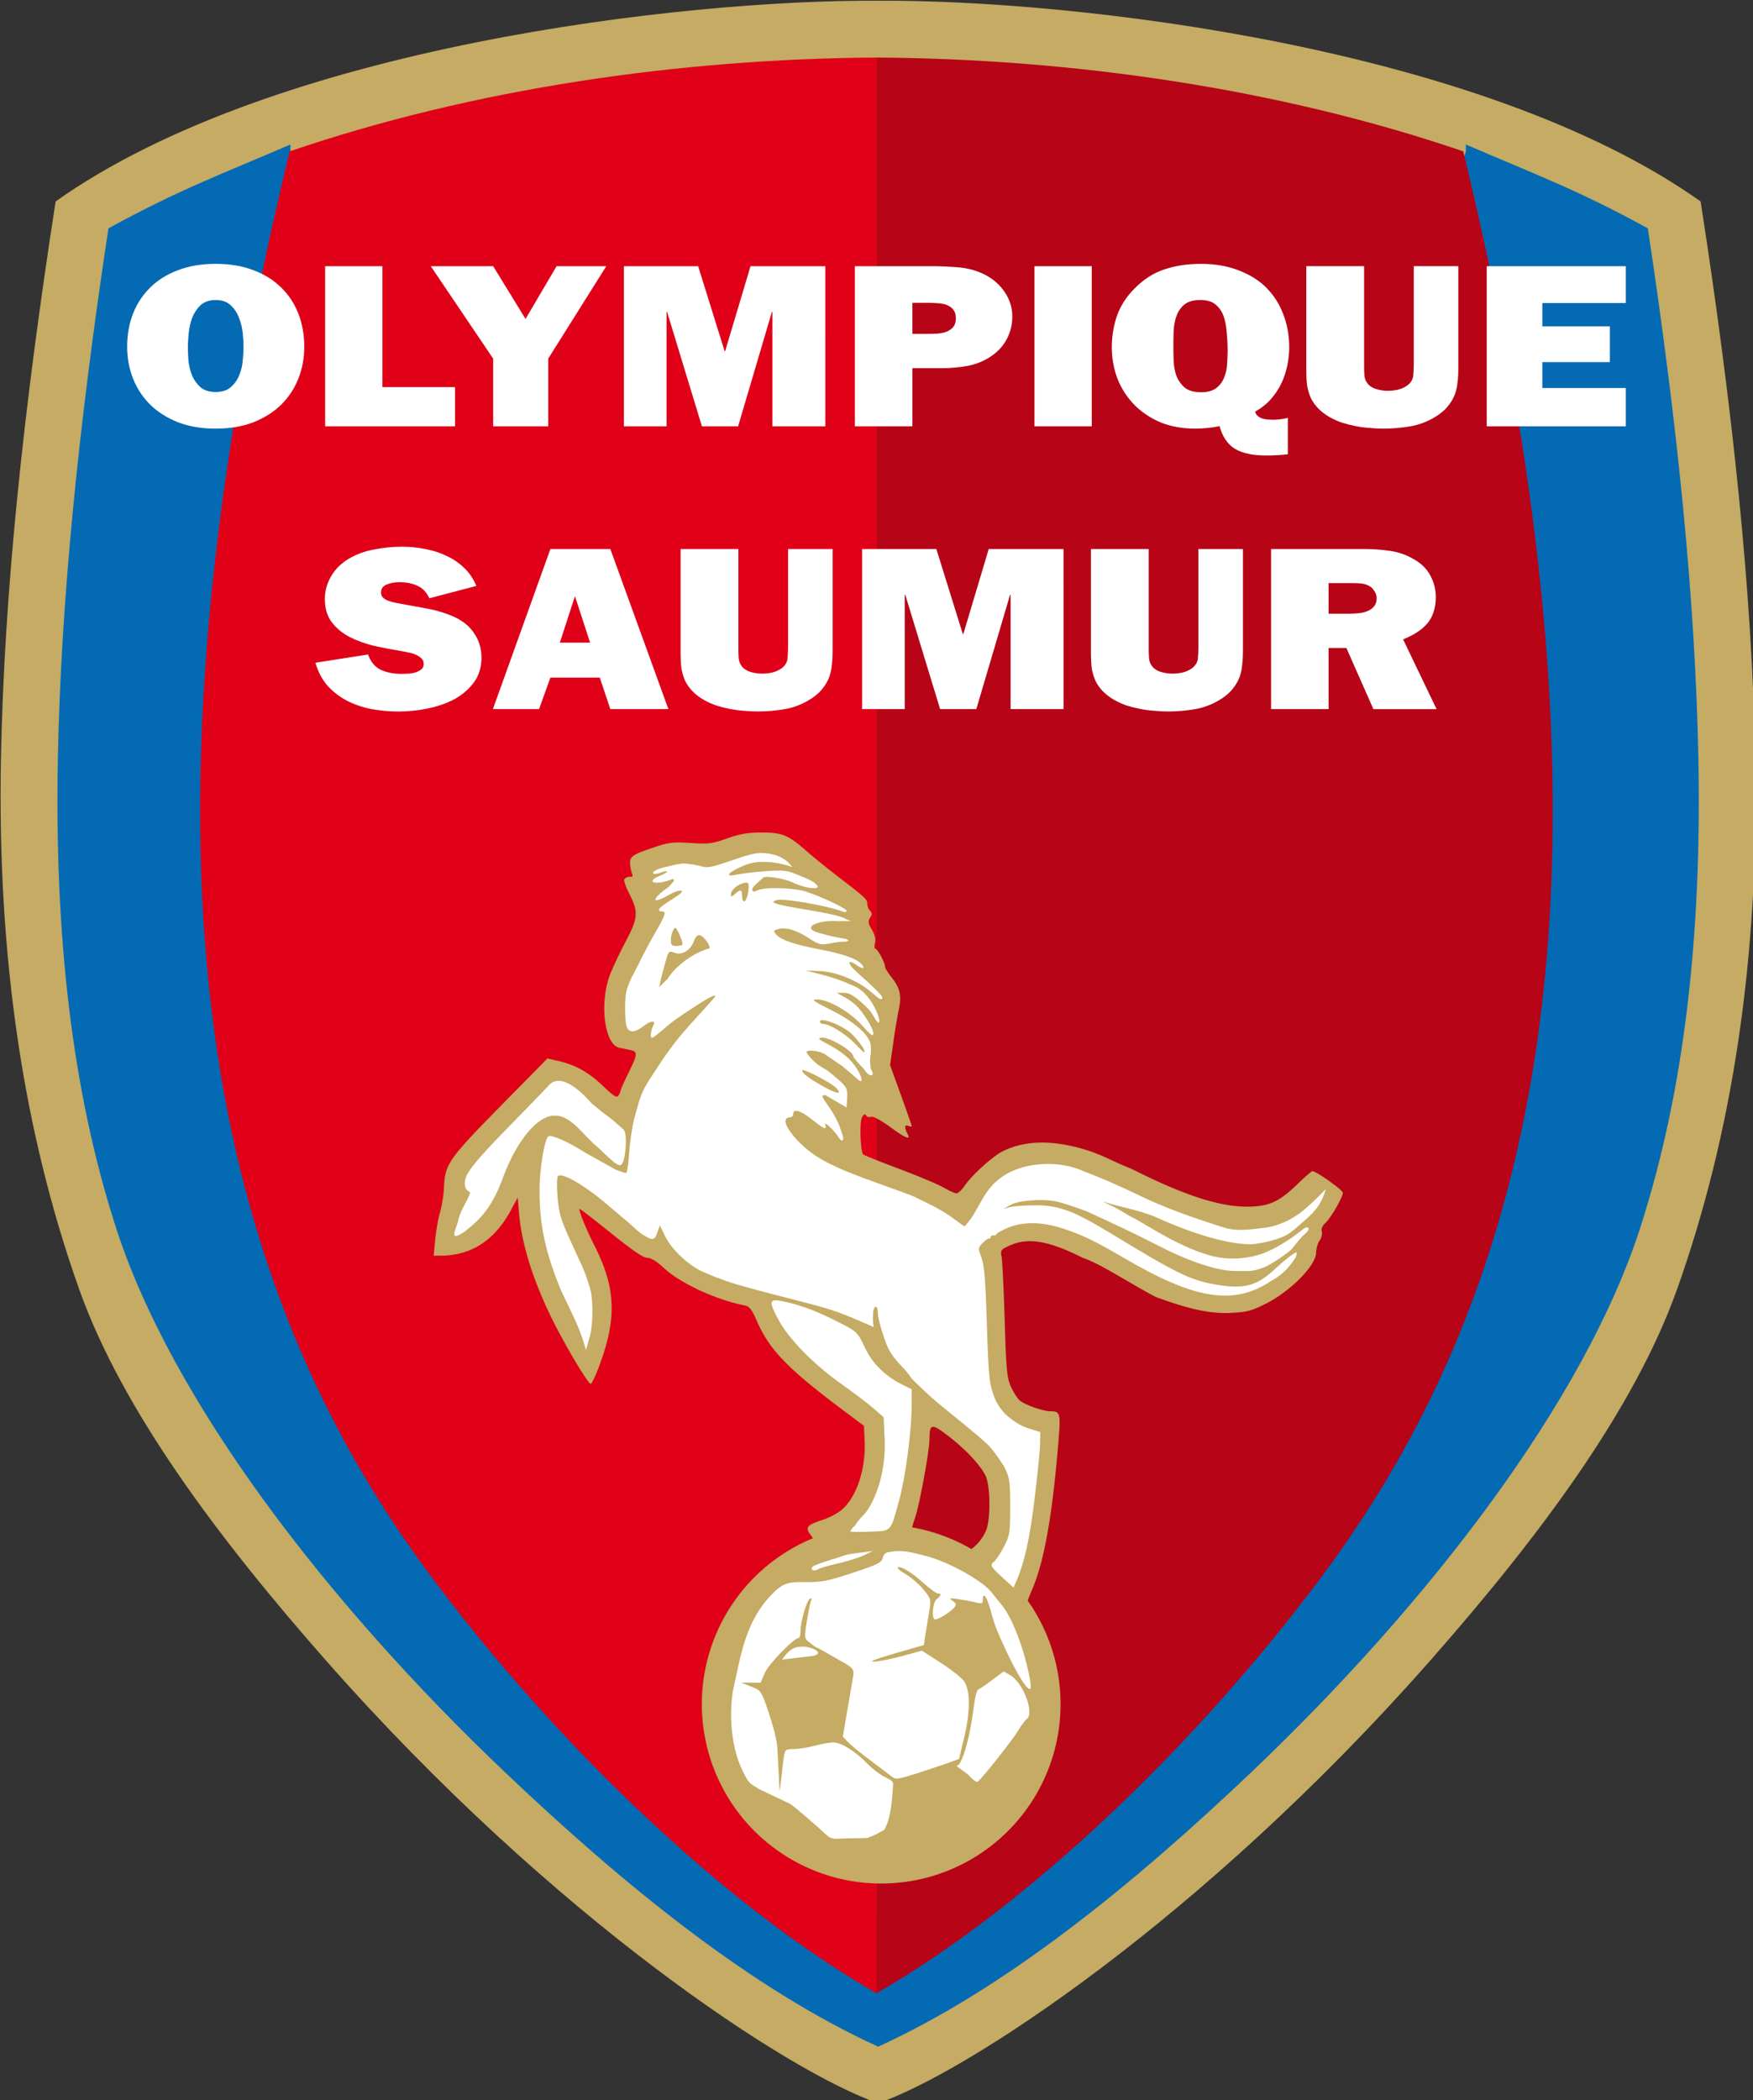
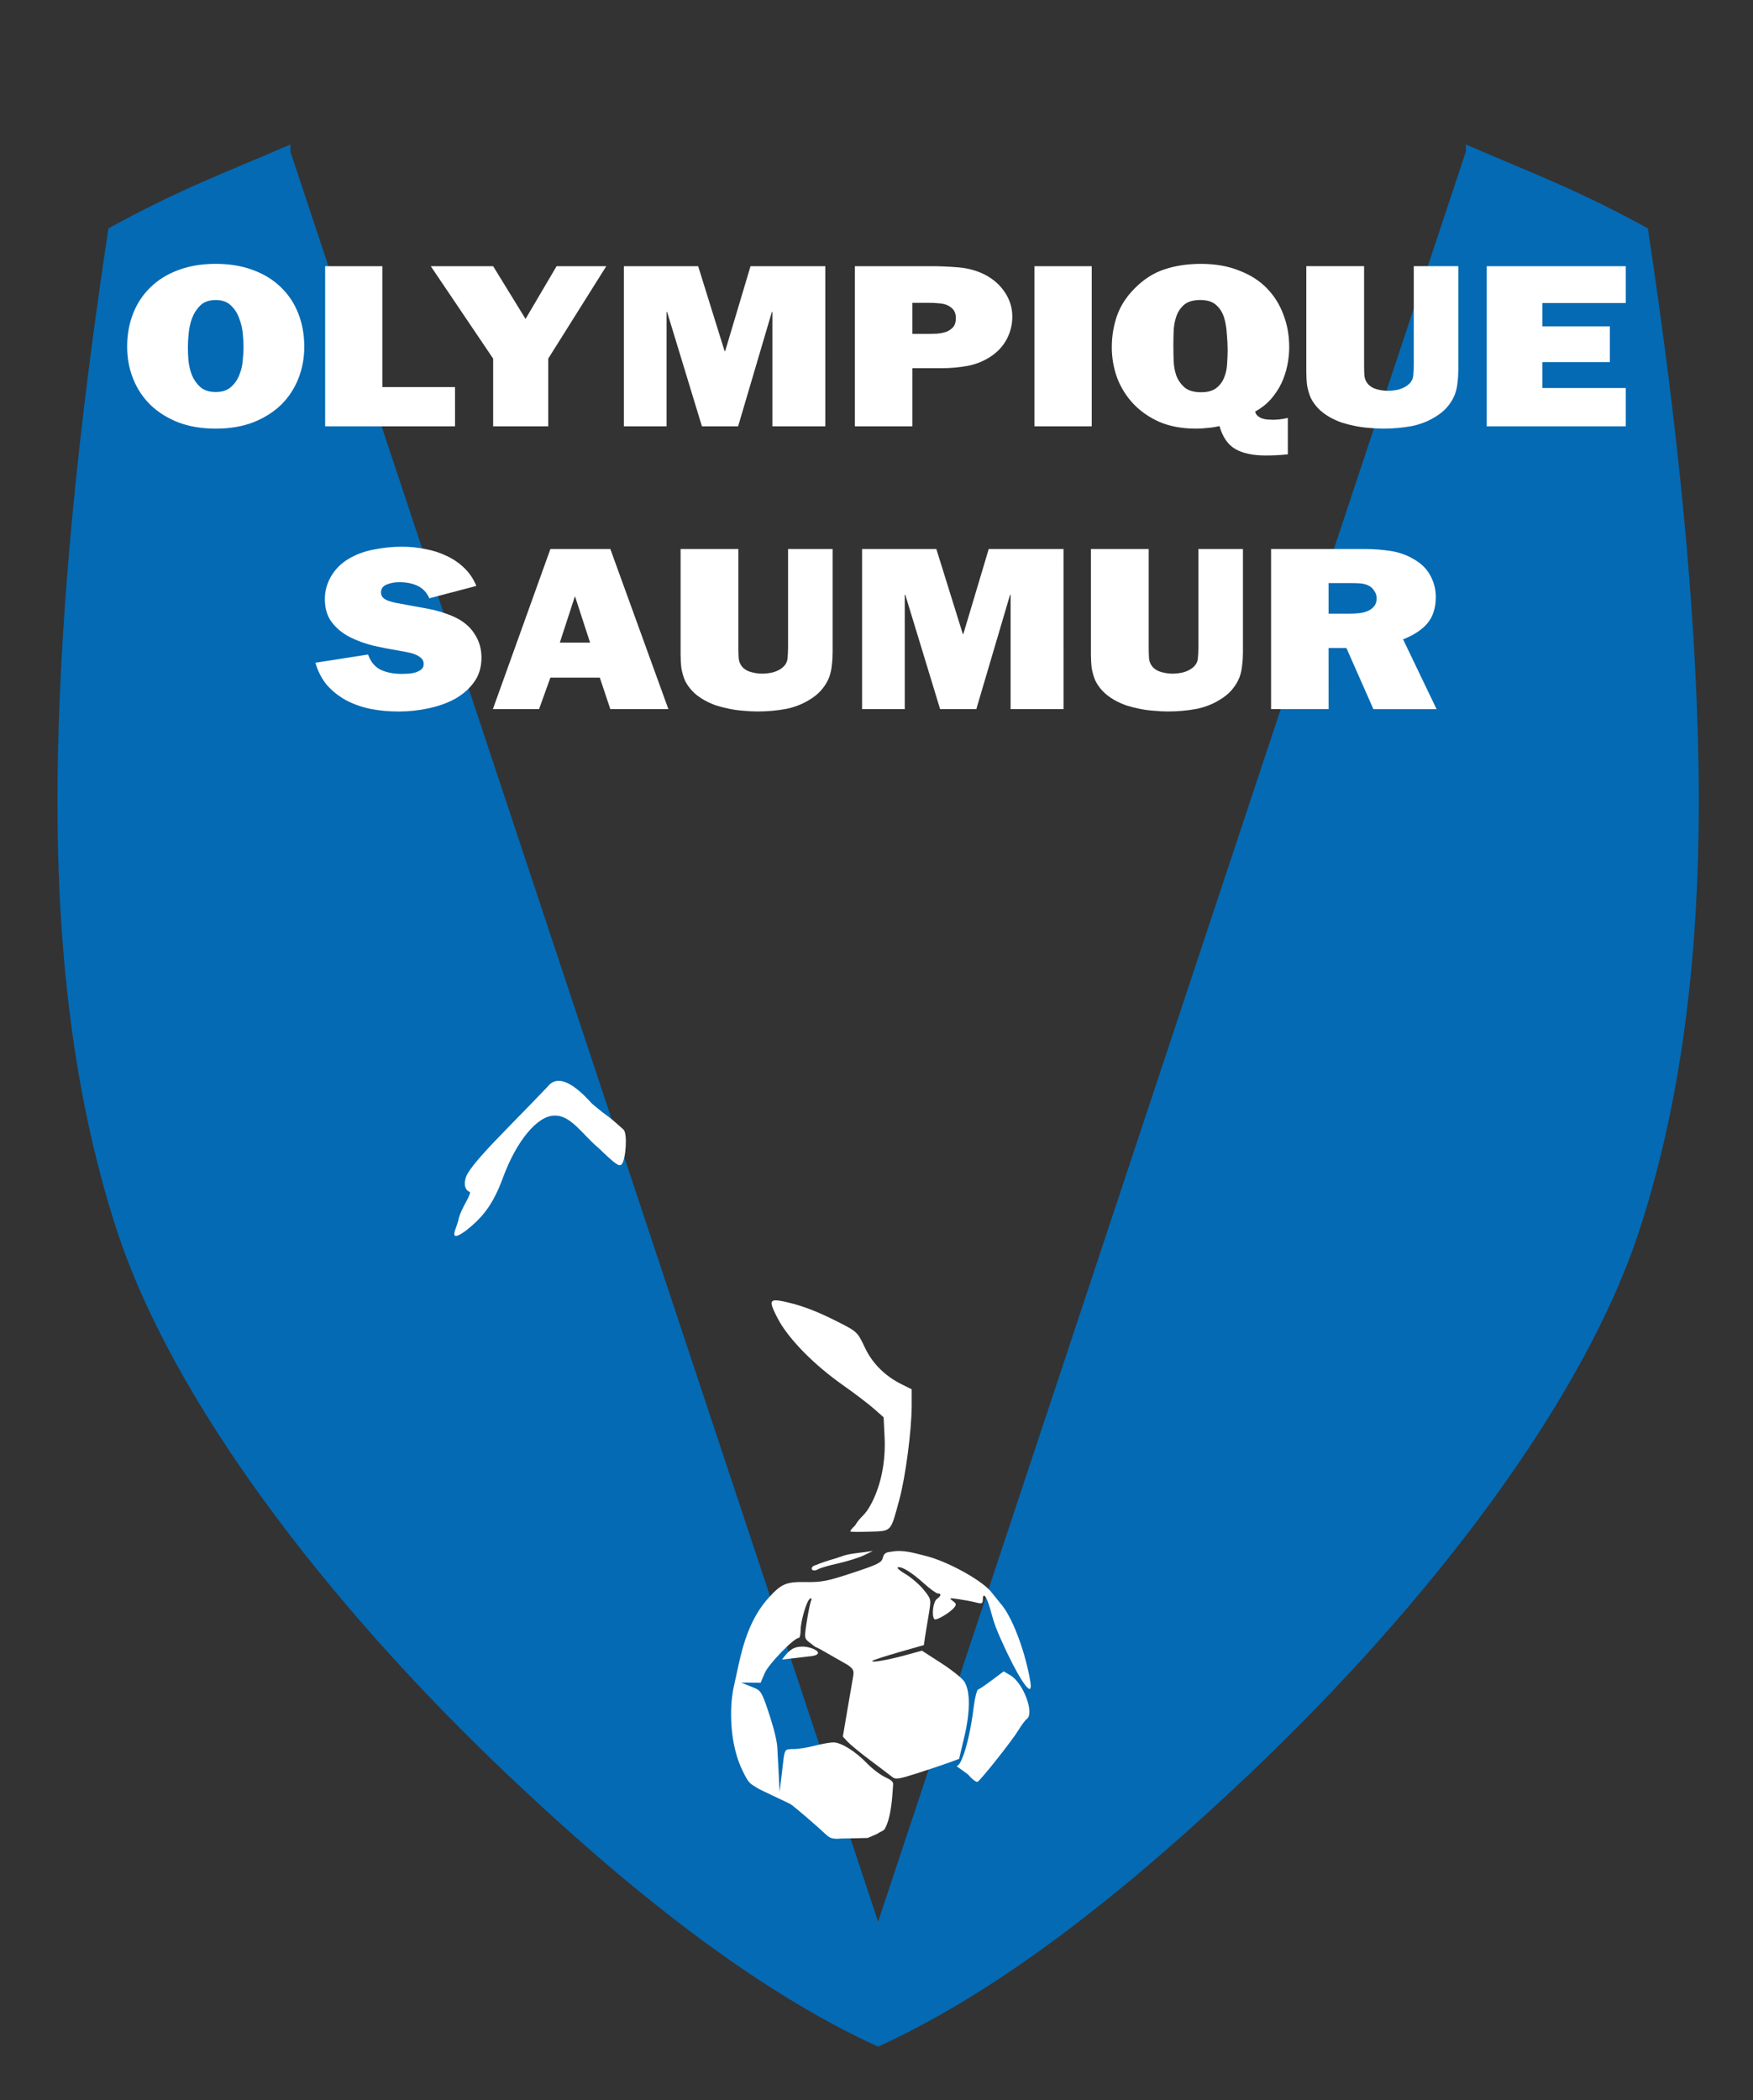
<svg xmlns="http://www.w3.org/2000/svg" width="250.496" height="300" viewBox="0 0 132.554 158.75">
  <rect x="0" y="0" width="132.554" height="158.75" fill="#333333" stroke="none" />
  <g transform="translate(56.44 128.265)">
    <g transform="translate(.87 1.976) scale(1.015)">
-       <path style="fill:#c5ab63;fill-opacity:1;stroke:none;stroke-width:1px;stroke-linecap:butt;stroke-linejoin:miter;stroke-opacity:1" d="M 296.65,3.375 C 241.833,3.065 126.897,16.183 65.426,59.783 56.346,118.312 50.938,170.052 50.055,216.396 c -1.065,55.847 6.351,105.089 21.963,149.031 12.094,34.039 39.103,70 69.283,104.277 64.336,73.07 130.881,116.19 155.35,124.562 C 321.119,585.895 387.664,542.775 452,469.705 482.18,435.428 509.19,399.467 521.283,365.428 536.895,321.486 544.311,272.244 543.246,216.396 542.363,170.052 536.955,118.312 527.875,59.783 466.404,16.183 351.468,3.065 296.65,3.375 Z" transform="translate(-69.657 -129.157) scale(.265)" />
      <path style="fill:#046ab4;fill-opacity:1;stroke:none;stroke-width:1px;stroke-linecap:butt;stroke-linejoin:miter;stroke-opacity:1" d="M 131.426,43.783 C 112.527,51.952 100.228,56.387 80.268,67.352 71.887,122.785 66.9,172.059 66.055,216.396 c -0.929,48.724 3.703,92.698 16.391,131.955 15.608,48.292 58.892,104.982 109.389,152.979 33.364,31.712 69.123,60.759 104.816,77.043 35.694,-16.284 71.453,-45.331 104.816,-77.043 50.496,-47.996 93.782,-104.686 109.391,-152.979 12.688,-39.257 17.317,-83.231 16.389,-131.955 -0.845,-44.337 -5.83,-93.612 -14.211,-149.045 C 493.075,56.387 480.774,51.952 461.875,43.783 v 2 L 296.65,543.252 131.426,45.783 Z" transform="translate(-69.657 -129.157) scale(.265)" />
-       <path style="fill:#e00018;fill-opacity:1;stroke:none;stroke-width:.265px;stroke-linecap:butt;stroke-linejoin:miter;stroke-opacity:1" d="M 8.832,20.139 V -124.03 c -14.567,0.093 -29.936,2.283 -43.716,6.987 -13.17,54.305 -5.355,84.826 10.561,106.167 9.18,12.309 21.65,24.388 33.155,31.015 z" />
-       <path d="M 8.832,20.139 V -124.03 c 14.567,0.093 29.936,2.283 43.716,6.987 13.17,54.305 5.355,84.826 -10.561,106.167 C 32.806,1.432 20.337,13.512 8.832,20.139 Z" style="fill:#b70417;fill-opacity:1;stroke:none;stroke-width:.265px;stroke-linecap:butt;stroke-linejoin:miter;stroke-opacity:1" />
    </g>
    <g style="fill:#fff" transform="translate(2.087 1.976) scale(1.015)">
      <g style="fill:#fff">
        <path d="M-41.592-105.971q-.704 0-1.127.382-.402.382-.624.939-.201.539-.262 1.147-.06.591-.06 1.026 0 .435.04 1.008.06.574.262 1.095.221.522.624.887.422.365 1.147.365.724 0 1.127-.365.422-.365.624-.887.221-.522.262-1.095.06-.574.06-1.008 0-.435-.06-1.026-.06-.608-.282-1.147-.201-.556-.624-.939-.402-.382-1.106-.382zm0-2.695q1.569 0 2.796.469 1.227.452 2.072 1.286.845.817 1.287 1.947.443 1.13.443 2.469 0 1.269-.443 2.382-.443 1.113-1.287 1.947-.845.817-2.072 1.304-1.227.469-2.796.469-1.569 0-2.796-.469-1.227-.487-2.072-1.304-.845-.834-1.287-1.947-.443-1.113-.443-2.382 0-1.339.443-2.469.443-1.13 1.287-1.947.845-.834 2.072-1.286 1.227-.469 2.796-.469zM-23.764-96.567h-9.676v-11.925h4.265v9.005h5.411zM-16.82-101.608v5.041h-4.104v-5.041l-4.647-6.884h4.647l2.414 3.929 2.313-3.929h3.702zM3.824-96.567h-3.943v-8.518h-.04l-2.515 8.518h-2.696l-2.595-8.518h-.04v8.518h-3.178v-11.925h5.532l1.971 6.328h.04l1.891-6.328h5.572zM11.416-103.451q.362 0 .744-.017.382-.035.684-.139.302-.122.503-.348.201-.243.201-.661 0-.4-.181-.626-.181-.226-.463-.348-.282-.122-.644-.139-.362-.035-.724-.035h-1.227v2.312zm-1.106 6.884H6.025v-11.925h5.633q1.026 0 2.072.087 1.066.087 1.971.539.966.504 1.509 1.339.543.817.543 1.791 0 .852-.382 1.617-.382.765-1.147 1.304-.805.556-1.79.748-.966.174-1.971.174h-2.153zM23.67-96.567h-4.265v-11.925h4.265zM25.165-102.477q0-1.182.382-2.312.402-1.13 1.308-2.034 1.006-1.026 2.213-1.425 1.227-.417 2.736-.417 1.589 0 2.816.487 1.247.469 2.072 1.304.825.834 1.247 1.964.443 1.13.443 2.451 0 .661-.141 1.356-.141.695-.443 1.339-.302.626-.785 1.182-.483.539-1.167.921.04.191.181.313.141.122.322.191.201.07.422.087.221.017.402.017.523 0 1.106-.139v2.712q-.503.052-.885.07-.362.017-.785.017-1.408 0-2.253-.487-.825-.487-1.167-1.704-.443.104-.885.139-.422.052-.885.052-1.509 0-2.676-.487-1.147-.504-1.951-1.339-.805-.852-1.227-1.947-.402-1.113-.402-2.312zm6.659 3.373q.724 0 1.127-.313.402-.313.583-.782.201-.487.221-1.026.04-.556.04-1.026 0-.539-.06-1.2-.04-.661-.201-1.2-.181-.591-.604-.956-.402-.365-1.167-.365-.785 0-1.207.348-.402.348-.583.869-.181.522-.201 1.113-.02.591-.02 1.078 0 .504.02 1.113.02.591.201 1.113.201.522.624.887.422.348 1.227.348zM50.98-100.826q0 .522-.06.991-.04.469-.201.904-.161.417-.463.8-.282.382-.785.73-.905.608-1.951.817-1.046.191-2.132.191-.483 0-1.026-.052-.523-.035-1.046-.139-.523-.104-1.026-.261-.483-.174-.885-.4-.543-.313-.885-.678-.342-.365-.543-.782-.181-.435-.262-.904-.06-.487-.06-1.026v-7.858h4.305v7.44q0 .296.02.661.02.365.241.643.241.296.664.417.443.122.845.122.362 0 .764-.087.402-.104.684-.313.402-.296.443-.73.04-.435.04-.852v-7.301h3.319zM63.455-96.567H53.095V-108.492H63.455v2.747h-6.216v1.738h5.029v2.66h-5.029v1.93h6.216z" style="font-style:normal;font-variant:normal;font-weight:400;font-stretch:normal;font-size:18.521px;line-height:1.25;font-family:'ITCFranklinGothic LT Med';-inkscape-font-specification:'ITCFranklinGothic LT Med';white-space:pre;fill:#fff;stroke-width:1.01" />
      </g>
      <g style="fill:#fff">
        <path d="M-30.241-79.57q.282.8.925 1.13.664.313 1.589.313.201 0 .483-.017.282-.017.523-.087.262-.087.443-.226.181-.156.181-.4 0-.278-.181-.435-.181-.174-.443-.278-.241-.104-.543-.156-.282-.07-.523-.104-.966-.156-1.992-.382-1.006-.243-1.831-.661-.805-.417-1.328-1.095-.523-.678-.523-1.738 0-.887.463-1.686.463-.8 1.308-1.304.845-.504 1.891-.695 1.046-.209 2.072-.209.905 0 1.75.174.865.156 1.609.522.744.348 1.308.904.563.539.885 1.321l-3.5.921q-.302-.661-.865-.921-.563-.278-1.368-.278-.221 0-.463.035-.221.035-.443.122-.201.07-.342.226-.121.156-.121.382 0 .243.161.4.161.139.402.226.241.087.503.139.262.052.463.087.986.174 1.992.365 1.006.191 1.911.591 1.026.469 1.529 1.269.523.782.523 1.773 0 1.078-.563 1.843-.563.765-1.448 1.252-.885.469-1.992.695-1.086.226-2.153.226-1.086 0-2.092-.191-1.006-.209-1.831-.643-.825-.452-1.428-1.13-.583-.695-.865-1.669zM-13.702-80.457l-1.127-3.459-1.127 3.459zm.724 2.608h-3.681l-.845 2.347h-3.44l4.285-11.925h4.466l4.325 11.925h-4.325zM4.366-79.761q0 .522-.06.991-.04.469-.201.904-.161.417-.463.8-.282.382-.785.73-.905.608-1.951.817-1.046.191-2.132.191-.483 0-1.026-.052-.523-.035-1.046-.139-.523-.104-1.026-.261-.483-.174-.885-.4-.543-.313-.885-.678-.342-.365-.543-.782-.181-.435-.262-.904-.06-.487-.06-1.026v-7.858h4.305v7.44q0 .296.02.661.02.365.241.643.241.296.664.417.443.122.845.122.362 0 .764-.087.402-.104.684-.313.402-.296.443-.73.04-.435.04-.852v-7.301h3.319zM21.569-75.502h-3.943v-8.518h-.04l-2.515 8.518h-2.696l-2.595-8.518h-.04v8.518H6.562v-11.925h5.532l1.971 6.328h.04l1.891-6.328h5.572zM34.935-79.761q0 .522-.06.991-.04.469-.201.904-.161.417-.463.8-.282.382-.785.73-.905.608-1.951.817-1.046.191-2.132.191-.483 0-1.026-.052-.523-.035-1.046-.139-.523-.104-1.026-.261-.483-.174-.885-.4-.543-.313-.885-.678-.342-.365-.543-.782-.181-.435-.262-.904-.06-.487-.06-1.026v-7.858h4.305v7.44q0 .296.02.661.02.365.241.643.241.296.664.417.443.122.845.122.362 0 .764-.087.402-.104.684-.313.402-.296.443-.73.04-.435.04-.852v-7.301h3.319zM41.315-82.612h1.549q.342 0 .704-.035.362-.035.644-.156.302-.122.483-.348.201-.226.201-.608 0-.296-.181-.556-.161-.278-.483-.417-.282-.122-.604-.139-.302-.017-.604-.017h-1.71zm0 7.11h-4.285v-11.925h7.021q.905 0 1.851.139.945.139 1.71.591.865.469 1.267 1.217.422.748.422 1.634 0 1.182-.604 1.93-.604.73-1.831 1.217l2.495 5.198h-4.707l-2.012-4.555h-1.328z" style="font-style:normal;font-variant:normal;font-weight:400;font-stretch:normal;font-size:18.521px;line-height:1.25;font-family:'ITCFranklinGothic LT Med';-inkscape-font-specification:'ITCFranklinGothic LT Med';white-space:pre;fill:#fff;stroke-width:1.01" />
      </g>
    </g>
    <g transform="translate(.87 1.976) scale(1.015)">
-       <path style="fill:#c5ab63;fill-opacity:1;fill-rule:evenodd;stroke-width:.356" d="m 0.283,-66.313 c -1.014,-0.002 -1.615,0.1 -2.566,0.437 -1.112,0.393 -1.398,0.429 -2.732,0.342 -1.337,-0.087 -1.626,-0.05 -2.814,0.355 -1.793,0.612 -1.845,0.672 -1.586,1.829 0.269,0.609 -0.257,0.104 -0.547,0.543 -0.046,0.074 0.136,0.568 0.404,1.099 0.661,1.311 0.625,1.781 -0.267,3.457 -0.415,0.779 -0.94,1.886 -1.168,2.46 -0.838,2.111 -0.455,5.272 0.668,5.507 0.234,0.049 0.612,0.127 0.84,0.175 0.544,0.113 0.524,0.317 -0.165,1.713 -0.319,0.645 -0.581,1.23 -0.582,1.301 -0.001,0.071 -0.071,0.237 -0.156,0.37 -0.123,0.194 -0.343,0.06 -1.122,-0.683 -1.094,-1.044 -2.047,-1.585 -3.307,-1.878 l -0.863,-0.201 -3.033,3.081 c -4.393,4.462 -4.59,4.737 -4.677,6.557 -0.026,0.546 -0.157,1.366 -0.291,1.821 -0.134,0.455 -0.295,1.368 -0.359,2.028 l -0.116,1.2 h 0.499 c 2.298,0 4.045,-1.131 5.268,-3.41 l 0.493,-0.919 0.104,1.213 c 0.194,2.262 1.044,4.97 2.463,7.845 0.95,1.924 2.622,4.737 2.864,4.818 0.091,0.03 0.458,-0.783 0.814,-1.807 1.136,-3.261 1.006,-5.444 -0.502,-8.438 -0.683,-1.356 -1.256,-2.777 -1.119,-2.777 0.054,0 1.114,0.82 2.356,1.821 1.556,1.255 2.389,1.821 2.681,1.821 0.275,0 0.711,0.268 1.242,0.763 1.217,1.135 3.885,2.365 6.035,2.784 0.327,0.064 0.519,0.317 0.899,1.191 0.928,2.13 2.307,3.544 6.548,6.715 l 1.407,1.052 0.053,1.073 c 0.098,2.011 -0.511,4.003 -1.54,5.032 -0.354,0.354 -0.956,0.69 -1.646,0.92 -1.126,0.375 -1.257,0.544 -0.845,1.09 0.068,0.09 0.13,0.184 0.175,0.263 A 13.361,13.361 0 0 0 -4.177,-1.4 13.361,13.361 0 0 0 9.185,11.962 13.361,13.361 0 0 0 22.546,-1.4 13.361,13.361 0 0 0 20.102,-9.103 c 0.053,-0.169 0.158,-0.442 0.282,-0.722 0.921,-2.084 1.536,-5.478 1.991,-10.977 0.19,-2.294 0.162,-2.404 -0.608,-2.409 -0.534,-0.004 -1.9,-0.49 -2.264,-0.806 -0.173,-0.15 -0.466,-0.608 -0.652,-1.018 -0.299,-0.658 -0.354,-1.236 -0.467,-4.966 -0.071,-2.322 -0.175,-4.449 -0.231,-4.728 -0.095,-0.471 -0.053,-0.528 0.612,-0.827 1.376,-0.619 2.889,-0.362 5.445,0.923 1.282,0.409 3.815,2.096 5.459,2.921 1.75,0.642 3.639,1.243 5.393,1.184 1.346,-0.059 1.659,-0.136 2.739,-0.673 1.863,-0.928 3.785,-2.875 3.785,-3.834 0,-0.286 0.116,-0.687 0.259,-0.89 0.142,-0.203 0.216,-0.505 0.163,-0.671 -0.059,-0.187 0.033,-0.419 0.243,-0.608 0.418,-0.378 1.321,-1.933 1.321,-2.275 0,-0.213 -1.972,-1.613 -2.272,-1.613 -0.055,0 -0.567,0.449 -1.138,0.997 -1.362,1.308 -2.119,1.644 -3.717,1.648 -2.078,0.006 -4.753,-0.869 -8.613,-2.818 -1.086,-0.414 -2.066,-0.971 -3.076,-1.309 -2.598,-0.862 -4.804,-0.86 -6.53,0.007 -0.744,0.374 -2.277,1.761 -2.809,2.542 -0.22,0.322 -0.498,0.586 -0.618,0.587 -0.12,5.29e-4 -0.54,-0.187 -0.932,-0.417 -0.392,-0.23 -1.885,-0.859 -3.316,-1.397 -1.431,-0.538 -2.65,-1.026 -2.709,-1.085 -0.207,-0.207 -0.28,-2.406 -0.092,-2.758 0.13,-0.243 0.222,-0.287 0.309,-0.147 0.068,0.11 0.235,0.156 0.372,0.104 0.146,-0.056 0.717,0.246 1.388,0.734 1.23,0.895 1.599,1.037 1.316,0.508 -0.243,-0.454 -0.212,-0.678 0.077,-0.567 0.137,0.052 0.248,0.058 0.248,0.013 0,-0.045 -0.362,-1.084 -0.806,-2.309 l -0.806,-2.227 0.232,-1.64 c 0.127,-0.902 0.314,-2.023 0.414,-2.491 0.224,-1.044 0.098,-1.614 -0.534,-2.408 -0.267,-0.336 -0.486,-0.688 -0.486,-0.781 0,-0.299 -0.552,-1.339 -0.711,-1.339 -0.084,0 -0.104,-0.193 -0.045,-0.429 0.073,-0.29 -0.002,-0.615 -0.228,-0.999 -0.277,-0.469 -0.301,-0.626 -0.135,-0.891 0.158,-0.252 0.157,-0.365 -0.002,-0.524 -0.112,-0.112 -0.203,-0.331 -0.203,-0.489 0,-0.357 -0.091,-0.443 -2.067,-1.965 -0.886,-0.683 -2.01,-1.592 -2.497,-2.02 -1.33,-1.169 -1.769,-1.348 -3.3,-1.351 z M 13.086,-22.046 c 0.196,0.02 0.515,0.235 1.031,0.626 1.365,1.037 2.548,2.309 2.875,3.092 0.303,0.725 0.344,2.826 0.074,3.797 -0.1,0.36 -0.427,0.9 -0.728,1.2 -0.152,0.152 -0.306,0.288 -0.431,0.384 a 13.361,13.361 0 0 0 -4.417,-1.614 c 0.043,-0.178 0.121,-0.442 0.214,-0.706 0.326,-0.923 1.075,-4.998 1.078,-5.863 0.002,-0.648 0.051,-0.942 0.303,-0.916 z" />
      <g style="fill:#fff">
-         <path transform="translate(-69.657 -129.157) scale(.265)" d="m 263.662,242.912 c -1.865,0.024 -3.768,0.556 -8.109,2.055 -5.913,2.042 -7.015,2.246 -8.732,1.625 -5.724,-1.295 -5.744,-0.643 -10.633,0.406 -1.548,0.414 -2.816,1.055 -2.816,1.424 0,0.576 0.785,0.5 3.162,-0.344 1.7,-0.338 0.185,0.67 -0.803,1.031 -5.28,2.088 -1.268,2.995 2.967,1.15 0.966,0 0.799,0.388 -0.949,2.191 -4.604,3.137 -5.333,5.381 0.26,2.137 1.213,-0.716 2.686,-1.207 3.273,-1.094 0.706,0.136 -0.257,1.024 -2.836,2.615 -3.576,2.207 -4.278,3.175 -2.361,3.25 1.067,0.042 0.635,1.256 -2.121,5.975 -1.355,2.32 -3.591,6.55 -4.969,9.398 -1.667,3.208 -1.866,3.372 -2.893,6.217 -0.761,2.11 -0.692,7.518 -0.307,10.133 0.67,3.646 4.034,1.15 4.904,0.469 2.121,-1.669 3.578,-1.691 2.695,-0.041 -0.356,0.666 -0.648,1.82 -0.648,2.562 0,1.215 0.316,1.086 3.129,-1.27 3.354,-2.926 3.97,-3.239 8.314,-6.129 4.445,-2.943 6.701,-4.14 6.701,-3.553 0,0.159 -2.413,2.895 -5.361,6.08 -7.036,7.6 -9.435,11.709 -12.85,16.906 -2.661,4.05 -2.999,5.667 -4.496,11.096 -0.623,2.237 -1.301,6.671 -1.506,9.854 -0.205,3.183 -0.606,5.789 -0.893,5.789 -0.286,0 -1.654,-0.454 -3.037,-1.008 l -8.561,-4.787 c -4.654,-2.968 -9.366,-5.058 -10.215,-4.533 -1.096,0.677 -2.509,9.209 -2.508,15.143 10e-4,9.86 1.611,17.39 6.004,28.094 3.246,6.942 5.508,10.926 7.047,16.873 l 1.014,-3.641 c 0.915,-2.875 1.085,-9.514 0.332,-12.918 -0.427,-1.928 -1.561,-5.195 -2.52,-7.26 -4.726,-10.178 -5.669,-12.437 -6.213,-14.877 -0.716,-3.21 -1.021,-9.682 -0.482,-10.221 1.072,-1.072 7.205,2.396 13.188,7.455 1.424,1.204 4.38,3.696 6.57,5.537 3.587,3.289 3.538,3.183 5.969,4.529 1.273,0.32 1.611,0.068 2.205,-1.635 l 0.701,-2.012 1.541,3.109 c 1.782,3.594 6.203,7.805 10.291,9.801 4.258,1.724 0.766,0.511 6.984,2.748 2.634,0.953 6.648,2.049 21.508,5.873 7.233,1.861 9.856,2.728 15.18,5.018 l 4.633,2 c -0.198,-0.825 -0.24,-1.973 -0.178,-3.715 0.088,-2.496 1.322,-2.735 1.322,-0.256 0,1.168 0.716,3.872 1.527,6.189 1.18,3.729 1.932,5.276 4.707,8.299 4.842,5.12 0.603,1.531 6.748,7.326 1.636,1.556 3.903,3.545 5.039,4.42 3.726,3.082 8.685,6.95 12.375,10.309 1.585,1.266 4.665,5.731 5.305,7.039 1.371,2.81 1.525,3.924 1.518,10.949 -0.008,7.395 -0.107,8.007 -1.809,11.256 -0.99,1.89 -2.221,3.744 -2.736,4.121 -1.245,0.91 -0.98,1.395 2.518,4.59 l 2.971,2.713 1.029,-2.424 c 2.158,-5.09 3.552,-11.591 4.949,-23.072 0.795,-6.538 1.468,-13.315 1.49,-15.059 l 0.041,-3.17 -3.451,-1.088 c -2.332,-0.735 -4.873,-2.49 -6.477,-4.092 -1.83,-1.953 -2.843,-3.877 -3.449,-5.998 -0.945,-2.568 -1.236,-5.983 -1.631,-19.082 -0.372,-12.349 -0.714,-16.583 -1.512,-18.738 -1.022,-2.762 -1.018,-2.797 0.531,-4.346 0.885,-0.885 1.628,-1.209 1.984,-1.061 -0.085,-0.645 0.213,-0.881 1.16,-0.881 0.169,0 0.407,-0.028 0.66,-0.065 -0.648,-0.039 -7.2e-4,-0.64 2.174,-1.67 4.513,-2.138 9.843,-2.264 16.178,-0.246 5.382,1.715 9.186,3.546 17.305,8.299 20.04,11.76 30.909,13.478 41.359,6.539 3.383,-1.859 5.129,-3.851 6.943,-6.602 0.206,-0.516 0.33,-1.15 0.275,-1.408 -0.011,-0.05 0.005,-0.095 0.023,-0.141 -0.97,0.371 -3.462,2.289 -5.742,4.439 -5.515,5.202 -9.006,6.116 -17.529,4.592 h -0.002 c -6.647,-1.189 -10.595,-3.134 -28.779,-14.184 -10.588,-6.433 -14.726,-7.989 -21.271,-7.996 -2.925,-0.003 -6.163,0.22 -7.195,0.496 l -1.877,0.502 1.861,-1.064 c 2.394,-1.369 9.426,-1.872 13.281,-0.949 1.651,0.395 5.323,1.6 8.162,2.676 9.246,4.246 12.959,5.982 21.205,10.174 7.781,3.982 15.891,6.618 20.365,6.617 4.18,-9.6e-4 4.837,0.29 8.164,-0.947 2.533,-0.93 7.521,-4.64 7.984,-5.184 0.945,-1.108 2.151,-2.943 3.799,-4.344 1.774,-1.532 0.767,-2.462 -0.812,-1.127 -3.313,2.719 -7.844,5.54 -11.445,6.807 -3.585,1.261 -8.227,1.646 -12,0.996 -4.718,-0.813 -10.894,-3.424 -17.92,-7.576 -3.387,-2.002 -6.24,-3.641 -6.338,-3.641 -0.098,-2e-5 -1.814,-0.985 -3.814,-2.189 -2.11,-1.247 -3.99,-1.835 -4.25,-2.252 4,1.45 9.749,2.198 14.955,4.498 10.398,4.715 20.034,7.451 26.24,7.451 1.482,0 4.618,-0.594 6.969,-1.32 3.678,-1.136 4.572,-2.144 8.201,-5.322 3.561,-3.118 4.621,-4.709 6.07,-8.898 -2.98,2.897 -2.13,2.286 -5.701,5.434 -3.731,3.273 -8.129,5.23 -12.541,5.584 -6.027,0.861 -8.621,0.445 -10.805,-0.279 -8.913,-2.844 -16.449,-5.489 -23.775,-9.061 -4.99,-2.438 -11.747,-5.366 -15.016,-6.506 -5.237,-2.517 -12.011,-2.804 -17.701,-1.195 -11.138,3.489 -10.825,11.1 -16.088,16.516 -0.172,-0.011 -1.469,-0.921 -2.883,-2.021 -1.413,-1.101 -4.228,-2.821 -6.256,-3.824 -2.028,-1.003 -4.229,-2.092 -4.891,-2.42 -0.662,-0.328 -4.732,-1.841 -9.045,-3.361 -13.296,-4.689 -18.471,-7.276 -22.793,-11.395 -4.294,-4.091 -5.773,-7.592 -3.209,-7.592 0.496,0 0.9,-0.421 0.9,-0.938 0,-1.625 2.078,-1.014 5.318,1.564 3.46,2.754 4.201,3.035 3.676,1.406 -0.194,-0.602 0.659,-0.043 1.896,1.242 0.866,0.9 1.486,1.692 1.848,2.32 1.09,1.716 1.672,0.747 1.076,-0.775 -0.204,-0.561 -0.446,-1.281 -0.674,-2.004 -0.434,-1.376 -1.736,-3.841 -2.896,-5.477 -2.381,-3.356 -2.462,-3.596 -1.219,-3.596 l 5.959,3.475 c 0.071,-0.721 0.143,-1.63 0.188,-2.646 0.109,-2.512 -0.124,-3.057 -2.051,-4.803 -1.195,-1.083 -2.876,-2.473 -3.736,-3.09 -2.953,-1.66 -2.54,-1.542 -4.27,-3.143 -0.748,-0.796 -1.361,-1.641 -1.361,-1.877 0,-0.759 3.391,-0.413 5.006,0.51 l 5.057,3.449 c 1.864,1.541 3.8,3.192 4.301,3.67 1.587,1.513 1.448,-0.307 -0.225,-2.957 -1.749,-2.77 -4.269,-4.865 -8.508,-7.074 -2.313,-1.206 -2.572,-1.503 -1.455,-1.662 2.082,-0.296 8.963,3.755 8.963,5.277 0,0.277 1.318,1.841 2.928,3.475 1.508,2.509 3.362,2.368 2.129,0.332 -0.336,-0.884 -0.45,-2.597 -0.254,-3.807 0.197,-1.21 0.191,-2.869 -0.014,-3.686 -0.682,-2.718 -4.933,-6.318 -11.041,-9.352 -4.958,-2.462 -5.624,-2.955 -4.012,-2.973 3.23,-0.036 9.291,3.45 12.758,7.34 2.387,2.678 3.141,3.223 3.141,2.27 0,-1.499 -2.98,-6.284 -5.074,-8.148 -0.822,-0.733 -2.341,-1.776 -3.373,-2.32 l -1.877,-0.99 1.945,-0.025 c 1.409,-0.018 2.753,0.686 4.871,2.551 1.743,1.534 2.829,2.626 3.5,3.932 3.797,6.784 0.98,-6.593 -6.334,-8.738 -1.689,-0.856 -5.248,-2.11 -7.908,-2.787 l -4.836,-1.232 4.066,0.176 c 4.667,0.201 10.799,2.729 14.504,5.982 2.315,2.032 3.016,2.365 3.016,1.426 0,-0.536 -2.257,-2.781 -7.193,-7.152 -2.585,-2.289 -2.747,-3.837 -0.217,-2.064 1.95,1.366 2.836,1.264 1.533,-0.176 -1.401,-1.548 -5.112,-2.854 -11.643,-4.098 -6.951,-1.324 -10.866,-2.635 -12.172,-4.078 -1,-1.105 -0.983,-1.192 0.295,-1.598 2.139,-0.679 5.099,0.152 8.625,2.424 2.941,1.895 3.521,2.051 5.916,1.588 1.98,-0.383 3.436,-0.549 4.344,-0.504 1.787,-0.202 0.763,-0.754 -0.316,-0.885 -2.495,-0.39 -6.53,-1.353 -8.098,-1.994 -3.238,-1.323 1.038,-3.259 6.412,-2.902 l 3.926,-0.019 c -0.53,-0.08 -1.248,-0.359 -2.184,-0.867 -0.935,-0.507 -5.298,-1.497 -9.697,-2.199 -4.399,-0.702 -8.562,-1.514 -9.25,-1.803 -1.217,-0.511 -1.219,-0.537 -0.057,-1.008 1.647,-0.668 14.298,1.516 18.807,3.246 0.527,0.202 0.957,0.098 0.957,-0.232 0,-0.666 -6.798,-3.891 -11.439,-5.426 -3.348,-1.107 -11.779,-1.333 -13.59,-0.363 -1.631,0.873 -2.099,-0.23 -0.652,-1.539 l 2.221,-2.02 c 0.685,-0.623 6.09,0.263 8.33,1.367 2.855,1.434 6.998,2.123 6.998,1.164 0,-0.22 -0.492,-0.775 -1.094,-1.232 -1.296,-0.857 -3.602,-1.692 -5.557,-2.508 -1.927,-0.805 -3.576,-0.928 -8.055,-0.598 -3.097,0.228 -6.701,0.657 -8.01,0.953 -1.723,0.39 -2.313,0.34 -2.143,-0.184 0.13,-0.398 1.764,-1.365 3.631,-2.15 2.767,-1.163 4.203,-1.377 7.773,-1.152 2.071,0.13 4.414,0.676 6.283,1.35 -1.829,-2.473 -4.202,-3.447 -6.895,-3.801 -0.703,-0.088 -1.32,-0.137 -1.941,-0.129 z m -4.102,8.322 c 0.555,-0.01 0.705,0.305 0.701,1.119 -0.011,2.02 -0.689,4.164 -1.314,4.164 -0.304,0 -0.553,-0.704 -0.553,-1.564 0,-1.832 -0.42,-1.945 -1.984,-0.529 -0.974,0.881 -1.145,0.896 -1.145,0.098 10e-6,-1.179 1.754,-2.727 3.598,-3.176 0.283,-0.069 0.512,-0.108 0.697,-0.111 z m -19.953,12.715 c 0.072,-0.007 0.139,0.022 0.199,0.094 0.777,0.914 2.133,4.34 1.836,4.637 -0.193,0.193 -1.006,0.35 -1.809,0.35 -1.178,0 -1.459,-0.331 -1.451,-1.719 0.01,-1.489 0.722,-3.311 1.225,-3.361 z m 6.674,2.041 c 0.557,-0.028 1.218,0.49 2.051,1.549 0.775,0.985 1.037,1.796 0.895,2.172 -3.539,0.889 -8.998,4.201 -11.709,8.477 l -2.42,2.418 0.412,-1.877 c 0.227,-1.032 0.83,-3.347 1.338,-5.143 0.893,-3.156 0.978,-3.244 2.561,-2.643 2.073,0.788 4.455,-0.627 5.438,-3.23 0.423,-1.122 0.879,-1.695 1.436,-1.723 z m 34.629,23.891 c 1.685,-0.07 6.356,1.946 8.268,3.832 1.835,1.811 3.627,4.207 3.627,4.85 0,0.646 0.118,0.741 -2.988,-2.406 -2.553,-2.587 -6.949,-5.229 -8.703,-5.229 -0.452,0 -0.822,-0.286 -0.822,-0.637 0,-0.265 0.23,-0.394 0.619,-0.41 z m -5.529,14.035 c 0.918,-0.163 8.302,3.712 9.545,5.088 1.742,1.928 0.142,1.663 -4.008,-0.666 -3.733,-2.095 -5.631,-3.556 -5.631,-4.334 0,-0.049 0.033,-0.077 0.094,-0.088 z" style="fill:#fff;stroke-width:.626" />
        <path d="m18.308-3.838.505.296c.949.554 1.8 2.805 1.226 3.242-.13.099-.414.478-.631.842-.429.72-2.764 3.671-3.039 3.841-.093.058-.416-.187-.717-.544l-.851-.618c.173-.07.268-.227.413-.568.34-.798.673-2.281.864-3.844.083-.68.233-1.264.333-1.298.101-.034.569-.351 1.04-.705zM7.856-12.709l.704-.094-.662.321c-.364.176-1.258.454-1.986.618-.616.138-1.089.275-1.38.394-.553.34-.751-.167-.193-.292.228-.111.895-.337 1.484-.502.938-.327.887-.297 2.033-.445z" style="fill:#fff;stroke-width:.166" />
        <path d="M12.464-12.445c1.549.367 4.066 1.726 4.864 2.627l.724.899c.853.916 1.86 3.546 2.245 5.859.203 1.219-.576.247-1.738-2.169-.872-1.866-.928-2.084-1.254-3.255-.268-.966-.552-1.311-.552-.673 0 .276-.07.3-.538.181-.296-.075-.873-.184-1.283-.243-.676-.097-.715-.085-.42.132.275.202.291.279.105.503-.321.387-1.341.986-1.466.861-.227-.227-.103-1.297.174-1.5.332-.243.363-.417.074-.419-.114-.001-.579-.338-1.035-.75-.915-.827-1.664-1.287-1.943-1.194-.1.033.161.262.58.507.419.246 1.02.763 1.335 1.149.564.692.57.718.42 1.668l-.307 1.853-.085.612-1.862.533c-1.024.293-1.908.58-1.965.637-.169.169 1.088-.043 2.43-.411l1.251-.342 1.428.921c.786.507 1.561 1.123 1.722 1.37.457.697.461 2.21.01 4.117l-.389 1.648-.733.272c-.403.15-1.46.505-2.349.79-1.412.452-1.653.488-1.904.285C9.848 3.897 9.122 3.348 8.394 2.804 7.666 2.261 6.903 1.637 6.699 1.418l-.371-.398.335-1.978c.184-1.088.377-2.209.43-2.491.081-.436.02-.568-.396-.865l-2.08-1.188-.361-.173-.405-.311c-.399-.306-.402-.329-.214-1.537.105-.674.244-1.364.309-1.533.081-.21.058-.271-.071-.191-.249.154-.695 1.672-.695 2.368 0 .302-.062.549-.137.549-.36-0-2.246 1.946-2.531 2.612l-.312.728-1.45-.013.973.39c.451.181.568.326.993 1.581.262.774.657 2.026.727 2.802L1.618 5.135 1.918 2.616c.103-.643.13-.668.732-.668.344 0 1.054-.111 1.579-.248.524-.137 1.148-.249 1.386-.249.585 0 1.631.65 2.516 1.564.402.414 1.023.883 1.381 1.041.169.09.582.253.563.501C10.014 5.406 9.953 6.986 9.458 7.883 9.358 8.065 9.03 8.13 8.911 8.253l-.737.317-1.953.042c-.608.051-.843-.007-1.129-.279-.671-.638-2.451-2.163-2.679-2.296L.095 4.934C-.6 4.504-.659 4.548-1.101 3.647c-1.049-2.061-1.021-4.853-.707-6.292l.352-1.613c.345-1.58.879-3.572 2.297-5.107.932-1.01 1.269-1.148 2.726-1.125 1.18.019 1.622-.069 3.497-.689 1.874-.62 2.158-.762 2.241-1.117.071-.306.217-.416.585-.445.935-.18 1.743.091 2.574.296zM1.286-31.47c.195-.01.503.048.94.151 1.141.269 2.261.703 3.685 1.426 1.504.764 1.492.753 2.074 1.972.55 1.152 1.485 2.084 2.703 2.692l.768.383v1.19c0 1.837-.457 5.326-.921 7.032-.666 2.448-.547 2.318-2.178 2.38-.77.029-1.43.024-1.466-.013-.036-.036.12-.238.346-.448.488-.806.701-.622 1.267-1.733.689-1.37 1.017-3.066.933-4.825l-.072-1.499-.734-.646c-.404-.356-1.442-1.145-2.307-1.754-2.191-1.543-4.085-3.483-4.857-4.975-.494-.955-.611-1.311-.182-1.334zM-12.376-46.132c1.665 1.4.779.52 2.356 1.938.328.281.172 2.278-.129 2.589-.19.196-.448.015-1.711-1.2-1.197-.988-2.058-2.462-3.293-2.425-1.273 0-2.837 1.885-3.845 4.635-.771 2.102-1.602 3.03-2.796 3.964-1.355.964-.664-.211-.519-.804 0-.163.186-.646.413-1.073.23-.432.467-.853.456-1.025-.56-.207-.418-.97-.199-1.354.419-.718 1.402-1.8 3.245-3.681 1.186-1.21 2.237-2.295 2.74-2.827 1.012-1.306 2.829.771 3.284 1.262z" style="fill:#fff;stroke-width:.166" />
        <path d="M 1.796,-4.719 4.083,-4.985 C 5.111,-5.19 3.881,-5.743 3.218,-5.679 c -0.653,0.017 -0.976,0.364 -1.422,0.96 z" style="fill:#fff;stroke:none;stroke-width:.05;stroke-linecap:butt;stroke-linejoin:miter;stroke-miterlimit:4;stroke-dasharray:none;stroke-opacity:1" />
      </g>
    </g>
  </g>
</svg>